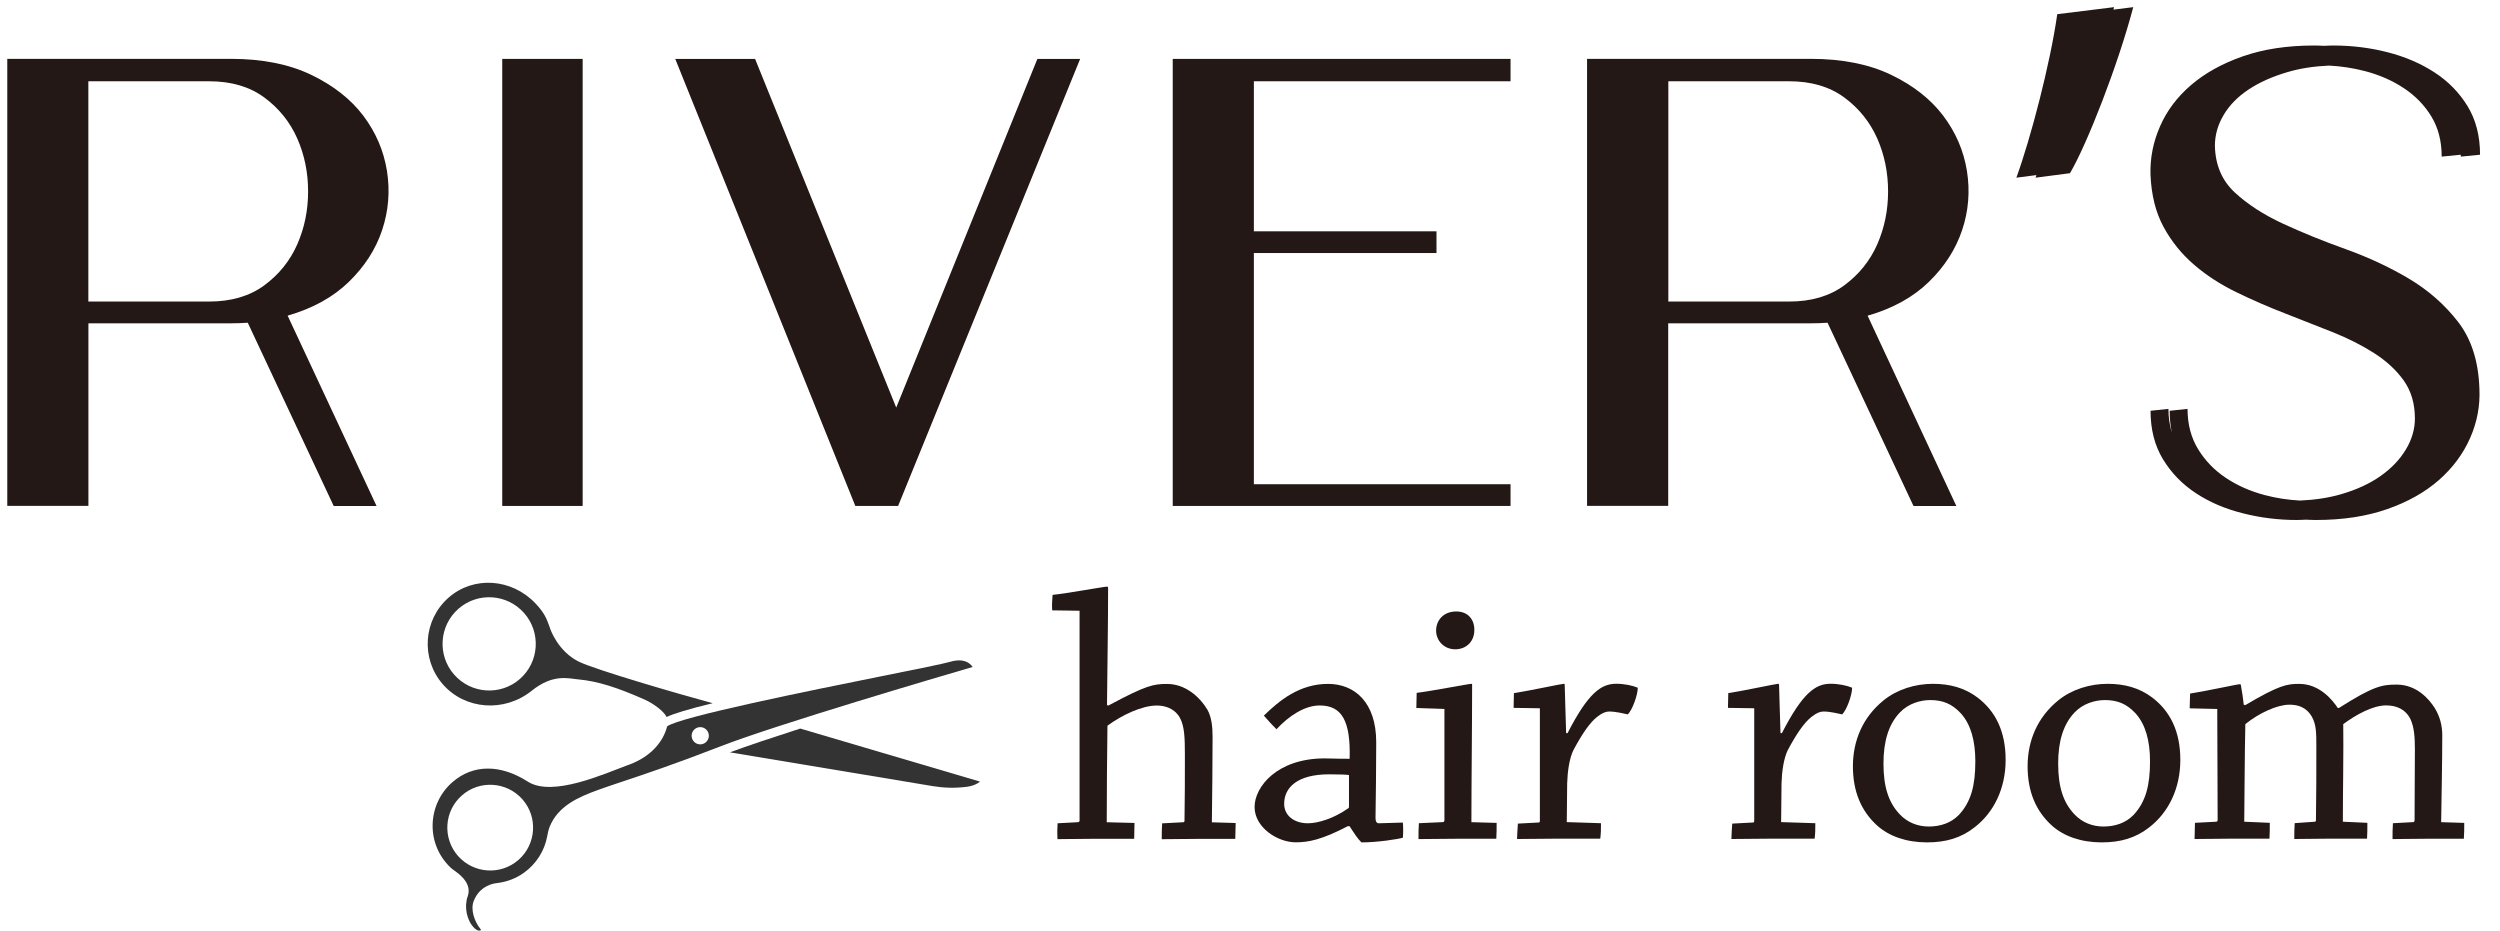
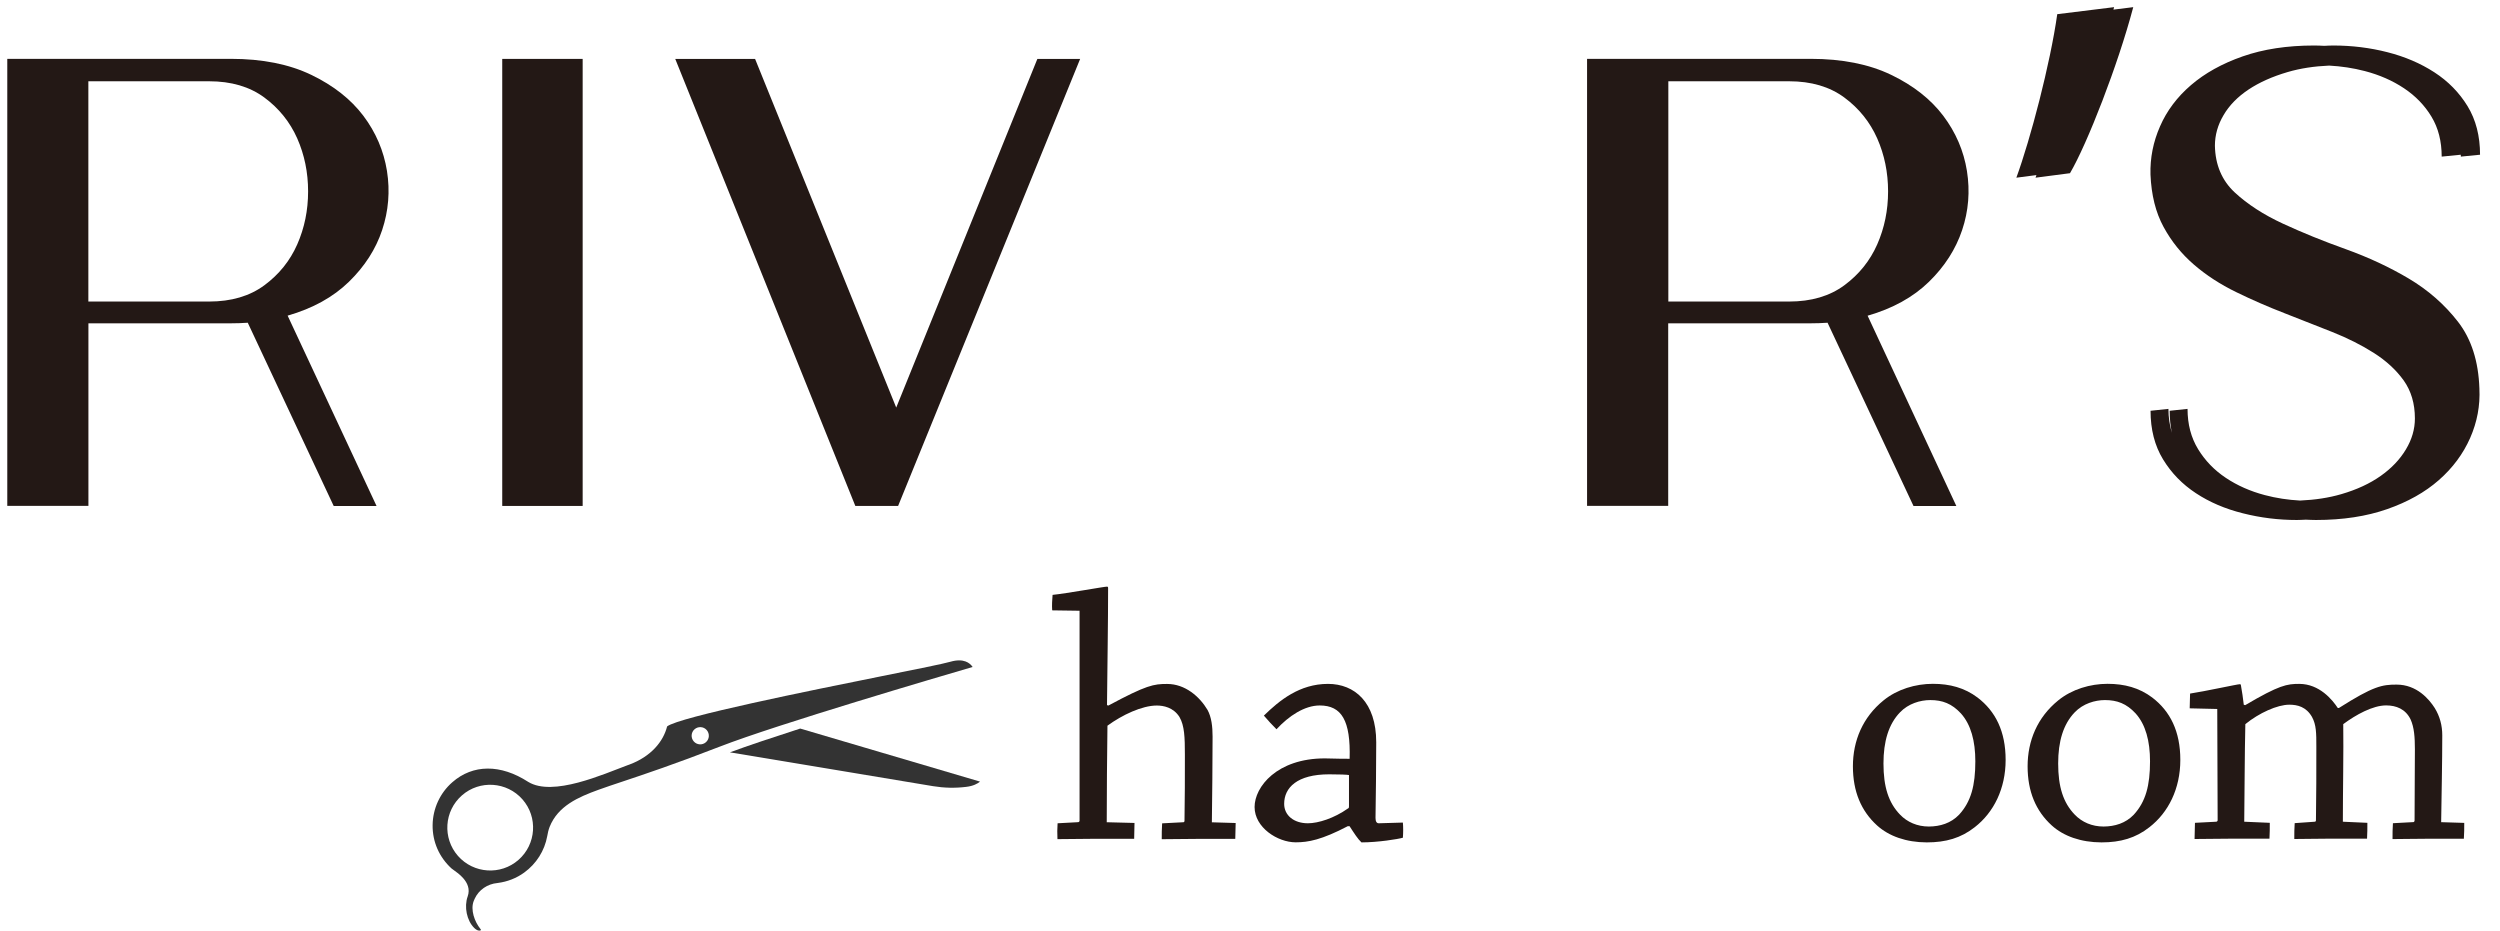
<svg xmlns="http://www.w3.org/2000/svg" version="1.1" id="レイヤー_1" x="0px" y="0px" viewBox="0 0 384.53 143.15" style="enable-background:new 0 0 384.53 143.15;" xml:space="preserve">
  <style type="text/css">
	.st0{fill:#333333;}
	.st1{fill:#231815;}
</style>
  <g>
    <g id="scissors_12_">
-       <path class="st0" d="M88.99,101.75c-3.15-1.58-4.33-4.87-4.44-5.27l-0.08-0.22c-0.37-1.03-0.72-2-2.1-3.44    c-3.66-3.87-9.53-4.27-13.37-0.9c-3.92,3.44-4.31,9.43-0.87,13.35c3.41,3.89,9.44,4.36,13.66,0.97c3.29-2.64,5.64-1.88,7.17-1.74    c3.01,0.28,6.01,1.25,10.23,3.12c1.28,0.57,2.95,1.79,3.34,2.66c1.15-0.53,3.28-1.19,7.09-2.12    C104.05,106.65,91.42,102.97,88.99,101.75z M69.85,103.76c-2.61-2.97-2.31-7.51,0.66-10.12c2.97-2.61,7.51-2.31,10.12,0.67    s2.31,7.51-0.66,10.12C77,107.04,72.46,106.74,69.85,103.76z" />
      <path class="st0" d="M146.2,101.78c-1.11,0.32-5.08,1.12-10.57,2.22c-10.93,2.2-31.16,6.28-33.02,7.73    c-0.58,2.32-2.46,4.63-5.83,5.88l-0.23,0.08c-3.77,1.4-11.52,4.9-15.31,2.57c-4.25-2.75-8.5-2.72-11.67,0.06    c-1.9,1.66-3,4.06-3.03,6.59c-0.03,2.56,1.01,4.94,2.92,6.68c0.05,0.05,0.2,0.15,0.34,0.25c0.37,0.26,0.96,0.68,1.45,1.24    c0.63,0.72,1.09,1.67,0.68,2.81c-0.57,1.59-0.13,3.71,1,4.83c0.46,0.46,0.87,0.48,1.01,0.36c0.02-0.02,0.07-0.06-0.04-0.19    c-0.91-1.12-1.56-2.95-1.04-4.3c0.05-0.13,0.11-0.26,0.17-0.39c0.62-1.33,1.95-2.24,3.47-2.38l0.07-0.01    c1.48-0.19,2.88-0.74,4.06-1.6c1.87-1.36,3.13-3.35,3.54-5.6c0.08-0.46,0.18-0.94,0.37-1.43c1.28-3.21,4.41-4.58,7.51-5.7    c1.04-0.38,2.27-0.79,3.71-1.27c3.42-1.14,8.1-2.71,14.95-5.37c8.82-3.43,34.13-10.86,38.89-12.25    C149.19,101.97,148.22,101.2,146.2,101.78z M79.75,132.26c-2.73,2.4-6.91,2.12-9.31-0.61c-2.4-2.74-2.13-6.91,0.61-9.31    c2.73-2.4,6.91-2.12,9.31,0.61C82.76,125.68,82.49,129.86,79.75,132.26z M106.71,114.04c-0.48-0.55-0.43-1.39,0.12-1.87    c0.55-0.48,1.39-0.43,1.87,0.12s0.43,1.39-0.12,1.87C108.03,114.65,107.19,114.59,106.71,114.04z" />
      <path class="st0" d="M112.27,115.72l31.24,5.2c1.69,0.28,3.4,0.32,5.1,0.11l0,0c1.09-0.13,1.75-0.49,2.13-0.81l-27.66-8.16    C118.86,113.42,115,114.71,112.27,115.72z" />
    </g>
    <g>
      <path class="st1" d="M162.67,126.63l3.16-0.17c0.11,0,0.22-0.11,0.22-0.22c0-9.75,0-22.61,0-32.3l-4.21-0.06    c-0.06-0.78,0-1.66,0.06-2.38c2.16-0.22,7.92-1.27,8.37-1.27c0.11,0,0.17,0.06,0.17,0.22c0,5.15-0.11,11.91-0.17,18.01l0.22,0.06    c5.87-3.16,6.98-3.32,9.03-3.32c2.77,0,4.99,1.94,6.21,3.99c0.61,1.11,0.78,2.55,0.78,4.1c0,4.21-0.06,8.87-0.11,13.19l3.66,0.11    c0,0.78-0.06,1.66-0.06,2.44c-1.72,0-3.82,0-5.71,0c-1.77,0-3.88,0.05-5.6,0.05c0-0.78,0-1.61,0.06-2.44l3.27-0.17    c0.11,0,0.17-0.11,0.17-0.22c0.06-3.05,0.06-7.09,0.06-10.14c0-2.71-0.06-4.49-0.83-5.82c-0.94-1.5-2.49-1.77-3.49-1.77    c-2.27,0-5.32,1.44-7.59,3.1c-0.06,4.32-0.11,10.69-0.11,14.85l4.27,0.11c0,0.78-0.05,1.66-0.05,2.44c-1.83,0-4.16,0-6.43,0    c-1.61,0-3.71,0.05-5.37,0.05C162.61,128.23,162.61,127.4,162.67,126.63z" />
      <path class="st1" d="M207.32,127.07c-4.04,2.11-6.09,2.49-8.03,2.49c-2.77,0-6.32-2.27-6.32-5.43c0-3.1,3.44-7.48,10.8-7.48    c1.94,0.06,3.27,0.06,3.82,0.06c0.17-5.87-1.22-8.2-4.6-8.2c-2.33,0-4.76,1.61-6.65,3.66c-0.61-0.61-1.33-1.38-1.94-2.1    c2.38-2.33,5.49-4.88,9.86-4.88c4.1,0,7.42,2.83,7.42,8.98c0,2.6-0.06,9.31-0.11,11.63c0,0.55,0.17,0.83,0.5,0.83l3.71-0.11    c0.06,0.67,0.06,1.55,0,2.33c-0.72,0.22-3.88,0.72-6.37,0.72c-0.55-0.5-1.11-1.38-1.83-2.49H207.32z M201.17,126.63    c1.61,0,4.04-0.78,6.15-2.27c0.17-0.06,0.17-0.17,0.17-0.44c0-1.05,0-3.21,0-4.71c-0.28-0.06-1.44-0.11-3.05-0.11    c-4.93,0-6.92,2.05-6.92,4.54C197.52,125.41,199.01,126.63,201.17,126.63z" />
-       <path class="st1" d="M217.85,108.9c0-0.72,0.05-1.61,0.05-2.33c2.33-0.28,7.98-1.39,8.42-1.39c0.11,0,0.11,0.06,0.11,0.17    c0,6.15-0.11,15.18-0.11,21.11l3.88,0.11c0,0.83,0,1.66-0.05,2.44c-1.77,0-4.1,0-6.15,0c-1.88,0-3.93,0.05-5.82,0.05    c0-0.83,0-1.66,0.06-2.44l3.71-0.17c0.11,0,0.22-0.11,0.22-0.28v-17.12L217.85,108.9z M226.77,96.93c0,1.72-1.22,2.94-2.94,2.94    s-2.94-1.33-2.94-2.88s1.11-2.94,3.1-2.94C226.11,94.05,226.83,95.71,226.77,96.93z" />
-       <path class="st1" d="M233.47,126.68l3.21-0.17c0.11,0,0.17-0.11,0.17-0.17c0-5.48,0-12.08,0-17.4l-4.04-0.06    c0-0.72,0.05-1.55,0.05-2.27c2.22-0.33,7.37-1.44,7.7-1.44c0.06,0,0.11,0.06,0.11,0.17c0.06,1.44,0.11,4.49,0.22,7.42h0.22    c3.16-6.15,5.15-7.59,7.48-7.59c1.27,0,2.55,0.28,3.32,0.61c0,1.16-0.89,3.55-1.55,4.1c-0.5-0.11-1.83-0.44-2.83-0.44    c-0.55,0-1.11,0.22-1.88,0.83c-1.05,0.83-2.22,2.44-3.66,5.15c-0.61,1.27-0.89,3.27-0.94,5.1c0,1.94-0.06,4.16-0.06,5.93    l5.26,0.17c0,0.72,0,1.61-0.11,2.38c-2,0-4.6,0-7.04,0c-1.88,0-3.99,0.05-5.76,0.05C233.36,128.29,233.42,127.4,233.47,126.68z" />
-       <path class="st1" d="M266.44,126.68l3.21-0.17c0.11,0,0.17-0.11,0.17-0.17c0-5.48,0-12.08,0-17.4l-4.04-0.06    c0-0.72,0.05-1.55,0.05-2.27c2.22-0.33,7.37-1.44,7.7-1.44c0.06,0,0.11,0.06,0.11,0.17c0.06,1.44,0.11,4.49,0.22,7.42h0.22    c3.16-6.15,5.15-7.59,7.48-7.59c1.27,0,2.55,0.28,3.32,0.61c0,1.16-0.89,3.55-1.55,4.1c-0.5-0.11-1.83-0.44-2.83-0.44    c-0.55,0-1.11,0.22-1.88,0.83c-1.05,0.83-2.22,2.44-3.66,5.15c-0.61,1.27-0.89,3.27-0.94,5.1c0,1.94-0.06,4.16-0.06,5.93    l5.26,0.17c0,0.72,0,1.61-0.11,2.38c-2,0-4.6,0-7.04,0c-1.88,0-3.99,0.05-5.76,0.05C266.33,128.29,266.38,127.4,266.44,126.68z" />
      <path class="st1" d="M288.71,126.96c-2.44-2.22-3.71-5.21-3.71-9.09c0-3.93,1.5-7.54,4.71-10.14c2.11-1.72,4.93-2.55,7.59-2.55    c2.6,0,4.88,0.61,6.87,2.11c2.77,2.11,4.32,5.21,4.32,9.59c0,4.43-1.83,8.09-4.76,10.36c-2.11,1.66-4.43,2.33-7.37,2.33    C293.2,129.56,290.54,128.62,288.71,126.96z M301.34,125.3c1.83-2,2.49-4.49,2.49-8.2c0-3.1-0.67-5.65-2.22-7.37    c-1.39-1.5-2.83-2.05-4.71-2.05c-1.55,0-3.38,0.55-4.65,1.88c-1.77,1.83-2.55,4.49-2.55,7.87c0,3.6,0.78,6.04,2.55,7.87    c1.11,1.16,2.66,1.83,4.43,1.83C298.41,127.12,300.07,126.63,301.34,125.3z" />
      <path class="st1" d="M315.58,126.96c-2.44-2.22-3.71-5.21-3.71-9.09c0-3.93,1.5-7.54,4.71-10.14c2.11-1.72,4.93-2.55,7.59-2.55    c2.6,0,4.88,0.61,6.87,2.11c2.77,2.11,4.32,5.21,4.32,9.59c0,4.43-1.83,8.09-4.76,10.36c-2.11,1.66-4.43,2.33-7.37,2.33    C320.07,129.56,317.41,128.62,315.58,126.96z M328.21,125.3c1.83-2,2.49-4.49,2.49-8.2c0-3.1-0.67-5.65-2.22-7.37    c-1.39-1.5-2.83-2.05-4.71-2.05c-1.55,0-3.38,0.55-4.65,1.88c-1.77,1.83-2.55,4.49-2.55,7.87c0,3.6,0.78,6.04,2.55,7.87    c1.11,1.16,2.66,1.83,4.43,1.83C325.28,127.12,326.94,126.63,328.21,125.3z" />
      <path class="st1" d="M336.8,108.95c0-0.72,0.06-1.61,0.06-2.27c2.22-0.33,7.26-1.44,7.65-1.44c0.11,0,0.17,0.06,0.17,0.17    c0.17,0.94,0.33,1.99,0.44,2.99l0.22,0.06c5.26-3.1,6.43-3.27,8.31-3.27c3.1,0,5.1,2.44,5.93,3.71h0.17    c5.32-3.38,6.65-3.6,8.87-3.6c3.1,0,4.99,2.22,5.87,3.6c0.78,1.27,1.16,2.66,1.16,4.21c0,4.1-0.11,9.09-0.17,13.35l3.55,0.11    c0,0.78,0,1.66-0.06,2.44c-1.66,0-3.82,0-5.71,0s-3.71,0.05-5.26,0.05c0-0.78,0-1.66,0.06-2.44l3.16-0.17    c0.11,0,0.17-0.17,0.17-0.22c0-3.71,0.05-7.98,0.05-10.97c0-1.88-0.11-3.38-0.66-4.6c-0.78-1.61-2.22-2.16-3.77-2.16    c-2.05,0-4.65,1.44-6.59,2.88c0.06,4.21-0.06,10.31-0.06,15.01l3.77,0.17c0,0.78,0,1.66-0.05,2.44c-1.83,0-4.04,0-6.15,0    c-1.72,0-3.6,0.05-5.04,0.05c0-0.83,0-1.66,0.06-2.44l3.1-0.22c0.11,0,0.17-0.11,0.17-0.22c0.06-3.66,0.06-7.87,0.06-11.3    c0-2.1,0-3.38-0.67-4.6c-0.89-1.55-2.22-1.88-3.49-1.88c-1.83,0-4.65,1.27-6.76,2.99c-0.11,4.71-0.11,10.31-0.17,15.01l3.93,0.17    c0,0.78,0,1.66-0.05,2.44c-1.77,0-3.99,0-6.09,0c-1.72,0-3.82,0.05-5.43,0.05c0-0.83,0.06-1.72,0.06-2.49l3.27-0.17    c0.11,0,0.22-0.11,0.22-0.22l-0.06-17.12L336.8,108.95z" />
    </g>
    <g>
      <path class="st1" d="M55.88,17.8c-1.93-2.55-4.6-4.65-8.01-6.29c-3.41-1.64-7.53-2.46-12.38-2.46h-2.95H4.06H1.12v68.76h2.95h6.58    h2.95V49.73h18.96h2.95c0.87,0,1.73-0.03,2.6-0.09l13.22,28.19h2.95h0.69h2.95L44.24,48.55c3.86-1.11,7.01-2.85,9.43-5.21    c2.42-2.36,4.13-5.01,5.11-7.96c0.98-2.95,1.23-5.98,0.74-9.09C59.02,23.19,57.81,20.36,55.88,17.8z M13.59,46.39V12.5h18.57    c3.4,0,6.24,0.83,8.5,2.5c2.26,1.67,3.94,3.77,5.06,6.29c1.11,2.52,1.67,5.24,1.67,8.15c0,2.91-0.56,5.63-1.67,8.15    c-1.11,2.52-2.8,4.62-5.06,6.29s-5.09,2.5-8.5,2.5H13.59z" />
      <path class="st1" d="M298.89,17.8c-1.93-2.55-4.6-4.65-8.01-6.29c-3.41-1.64-7.53-2.46-12.38-2.46h-2.95h-28.49h-2.95v68.76h2.95    h6.58h2.95V49.73h18.96h2.95c0.87,0,1.73-0.03,2.6-0.09l13.22,28.19h2.95h0.69h2.95l-13.65-29.27c3.86-1.11,7.01-2.85,9.43-5.21    c2.42-2.36,4.12-5.01,5.11-7.96s1.23-5.98,0.74-9.09C302.04,23.19,300.82,20.36,298.89,17.8z M256.61,46.39V12.5h18.57    c3.4,0,6.24,0.83,8.5,2.5c2.26,1.67,3.94,3.77,5.06,6.29c1.11,2.52,1.67,5.24,1.67,8.15c0,2.91-0.56,5.63-1.67,8.15    c-1.11,2.52-2.8,4.62-5.06,6.29c-2.26,1.67-5.09,2.5-8.5,2.5H256.61z" />
      <path class="st1" d="M378.06,49.48c-2.06-2.65-4.58-4.86-7.56-6.63c-2.98-1.77-6.21-3.27-9.68-4.52c-3.47-1.24-6.7-2.55-9.68-3.93    c-2.98-1.38-5.45-2.98-7.42-4.81c-1.96-1.83-2.98-4.22-3.04-7.17c0-1.64,0.44-3.21,1.33-4.71c0.88-1.51,2.16-2.81,3.83-3.93    c1.67-1.11,3.68-2.01,6.04-2.7c1.94-0.57,4.07-0.89,6.37-0.99c1.86,0.1,3.68,0.37,5.48,0.84c2.26,0.59,4.27,1.47,6.04,2.65    c1.77,1.18,3.18,2.64,4.22,4.37c1.05,1.74,1.57,3.78,1.57,6.14l2.93-0.29c0,0.1,0.02,0.19,0.02,0.29l2.95-0.29    c0-2.88-0.64-5.37-1.92-7.47c-1.28-2.09-2.98-3.83-5.11-5.21c-2.13-1.38-4.54-2.41-7.22-3.09C364.52,7.34,361.74,7,358.86,7    c-0.47,0-0.91,0.03-1.37,0.05C356.97,7.02,356.44,7,355.91,7c-4.12,0-7.78,0.56-10.95,1.67c-3.18,1.11-5.83,2.59-7.96,4.42    c-2.13,1.83-3.72,3.95-4.76,6.34c-1.05,2.39-1.54,4.86-1.47,7.42c0.13,3.14,0.8,5.83,2.01,8.05c1.21,2.23,2.77,4.16,4.67,5.8    c1.9,1.64,4.06,3.04,6.48,4.22c2.42,1.18,4.89,2.26,7.42,3.24c2.52,0.98,4.98,1.95,7.37,2.9c2.39,0.95,4.53,2.03,6.43,3.24    c1.9,1.21,3.42,2.62,4.57,4.22c1.14,1.61,1.72,3.55,1.72,5.84c0,1.64-0.46,3.23-1.38,4.76c-0.92,1.54-2.21,2.9-3.88,4.08    s-3.68,2.11-6.04,2.8c-1.94,0.57-4.07,0.89-6.36,0.99c-1.85-0.1-3.66-0.37-5.43-0.84c-2.23-0.59-4.22-1.47-5.99-2.65    s-3.19-2.65-4.27-4.42c-1.08-1.77-1.62-3.83-1.62-6.19l-2.75,0.29c0,1.2,0.12,2.32,0.34,3.39c-0.34-1.14-0.53-2.36-0.53-3.68    l-2.75,0.29c0,2.88,0.64,5.37,1.92,7.47c1.28,2.1,2.96,3.83,5.06,5.21c2.09,1.38,4.5,2.41,7.22,3.09c2.72,0.69,5.48,1.03,8.3,1.03    c0.47,0,0.92-0.03,1.38-0.05c0.52,0.02,1.04,0.05,1.56,0.05c4.12,0,7.78-0.56,10.95-1.67c3.18-1.11,5.83-2.6,7.96-4.47    c2.13-1.87,3.73-4.03,4.81-6.48c1.08-2.46,1.55-4.99,1.42-7.61C381.22,55.56,380.12,52.13,378.06,49.48z" />
      <polygon class="st1" points="80.19,9.06 77.25,9.06 77.25,77.82 80.19,77.82 86.67,77.82 89.62,77.82 89.62,9.06 86.67,9.06   " />
      <polygon class="st1" points="162.5,9.06 159.56,9.06 137.85,62.69 116.14,9.06 113.2,9.06 106.81,9.06 103.86,9.06 131.56,77.82     134.51,77.82 135.2,77.82 138.14,77.82 166.14,9.06 163.19,9.06   " />
-       <polygon class="st1" points="183.33,9.06 180.38,9.06 180.38,77.82 183.33,77.82 229.4,77.82 232.34,77.82 232.34,74.48     229.4,74.48 192.86,74.48 192.86,38.92 218,38.92 220.95,38.92 220.95,35.58 218,35.58 192.86,35.58 192.86,12.5 229.4,12.5     232.34,12.5 232.34,9.06 229.4,9.06   " />
      <path class="st1" d="M325.17,1.1l-8.74,1.08c-1.08,7.66-4.13,19.25-6.29,25.15l3.09-0.4c-0.05,0.13-0.1,0.27-0.14,0.4l5.3-0.69    c2.65-4.52,7.37-16.6,9.73-25.54l-3.05,0.38C325.1,1.35,325.14,1.22,325.17,1.1z" />
    </g>
  </g>
</svg>